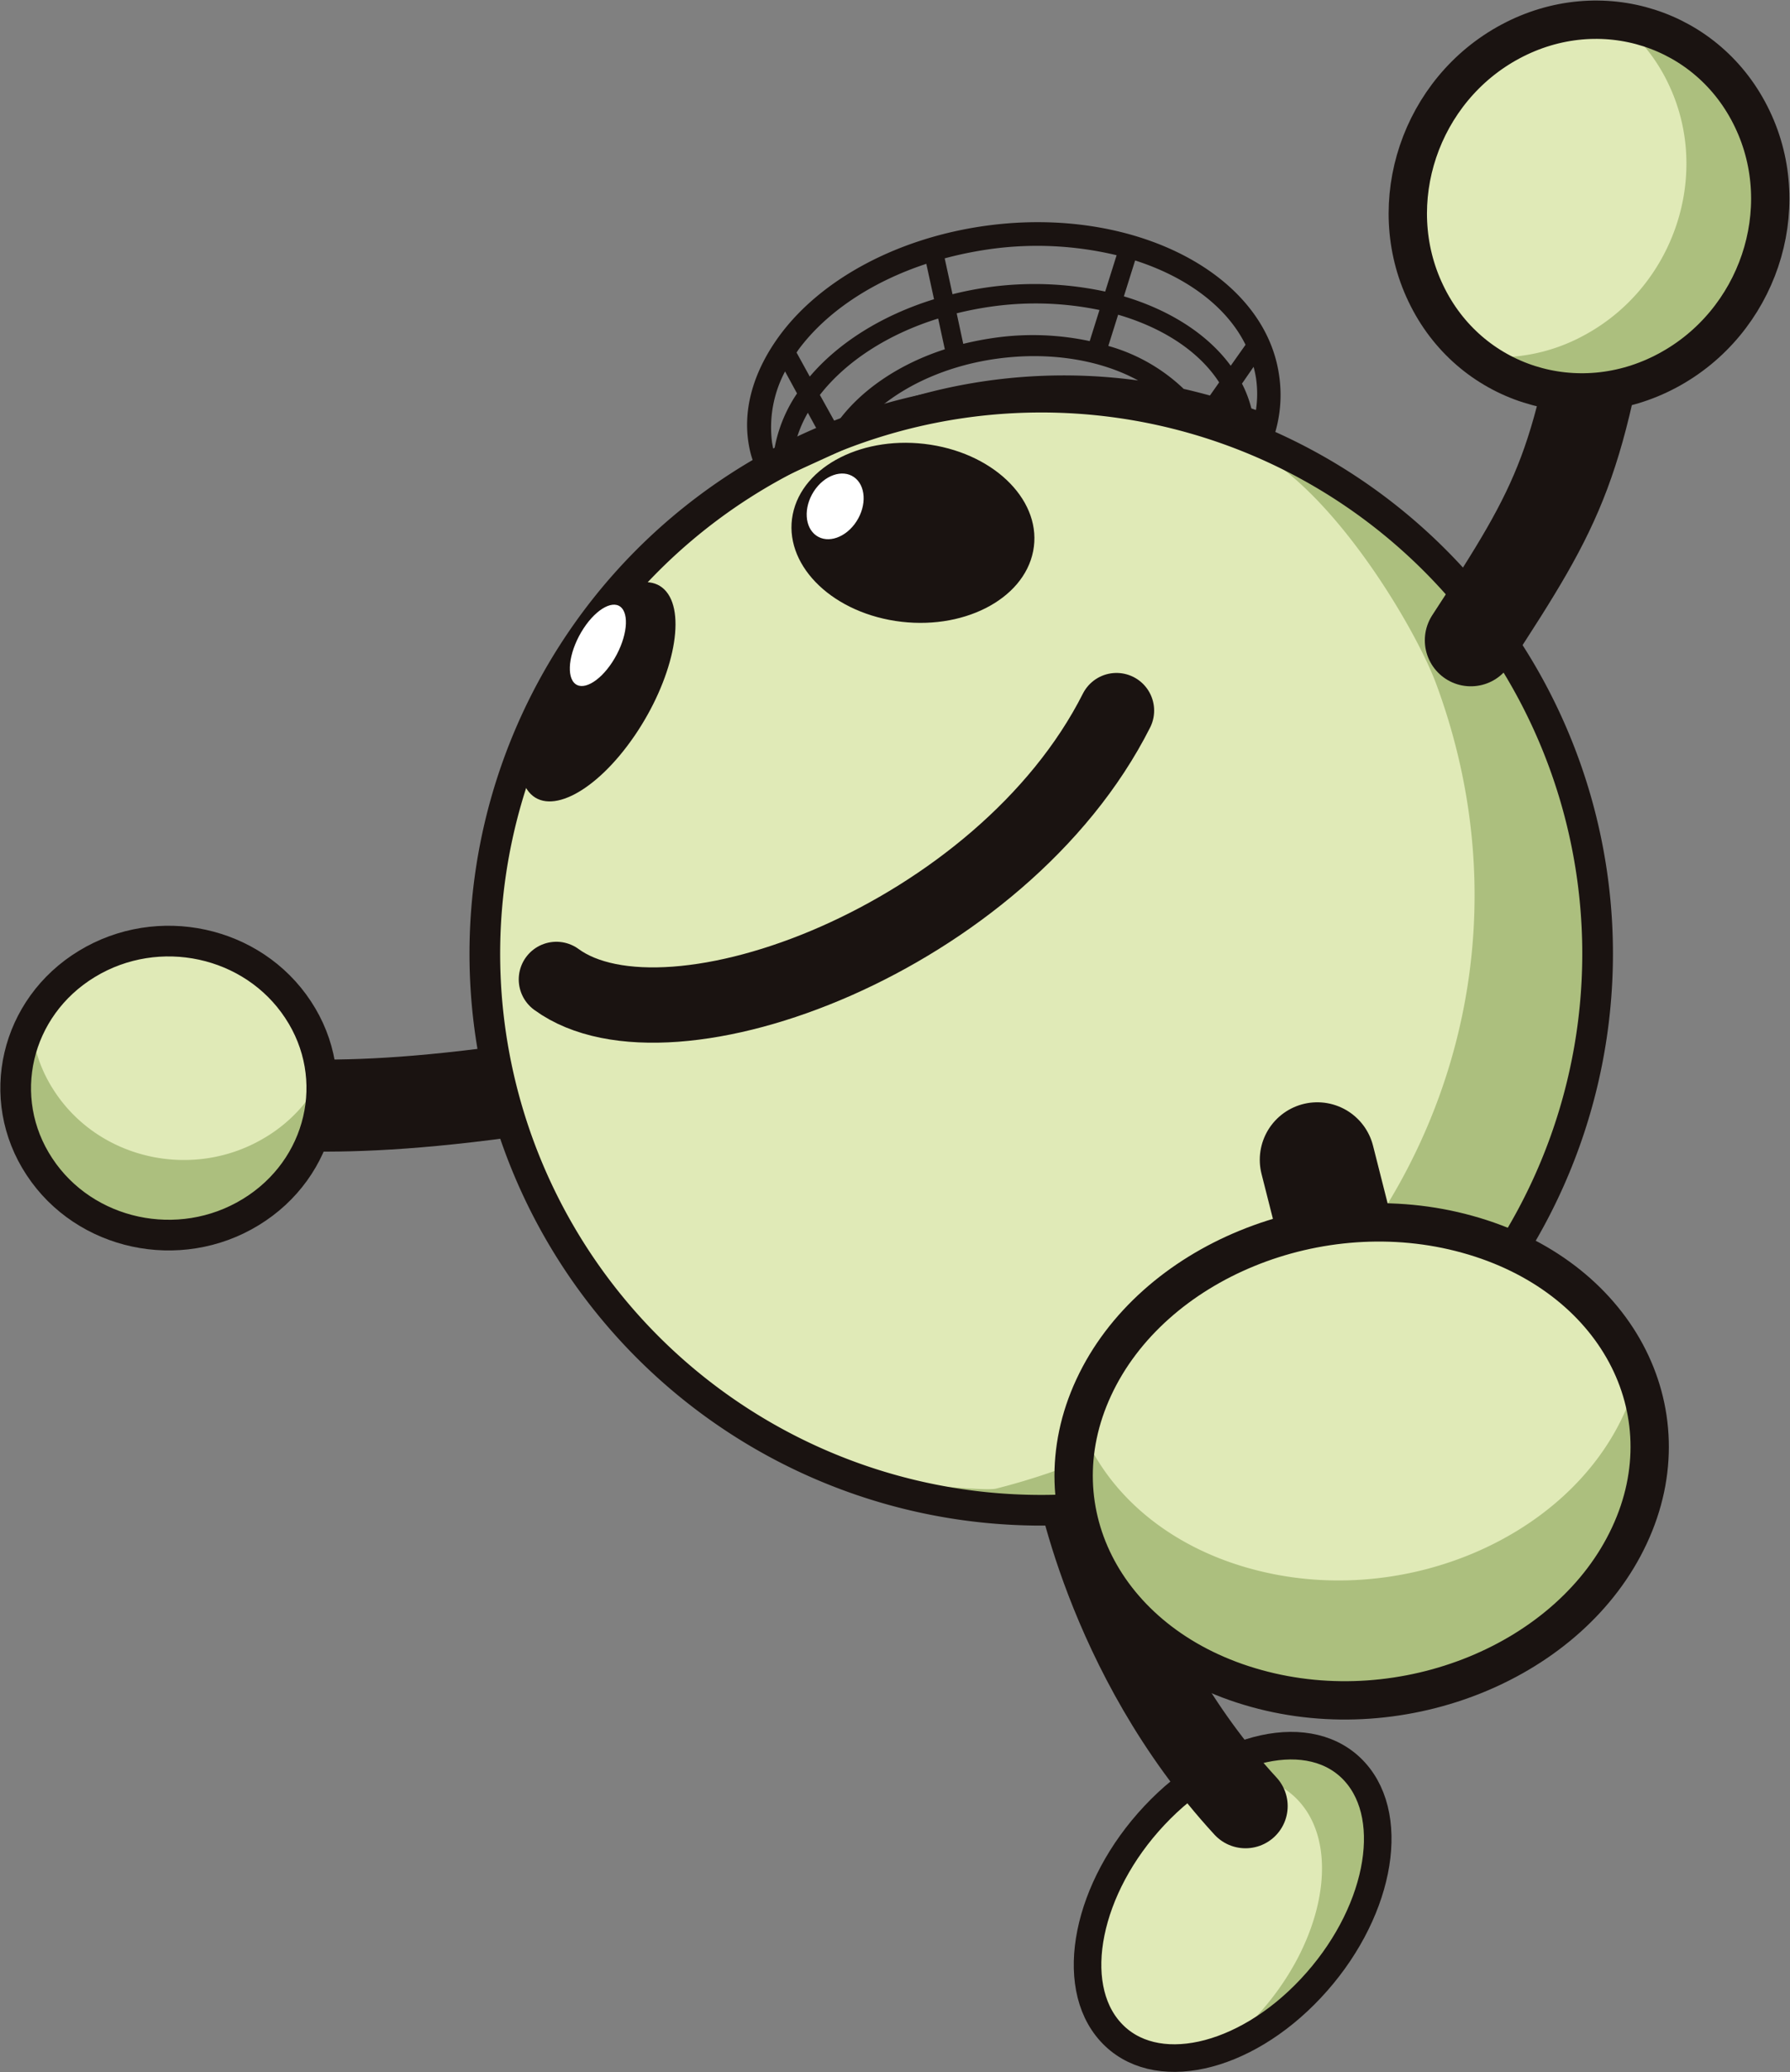
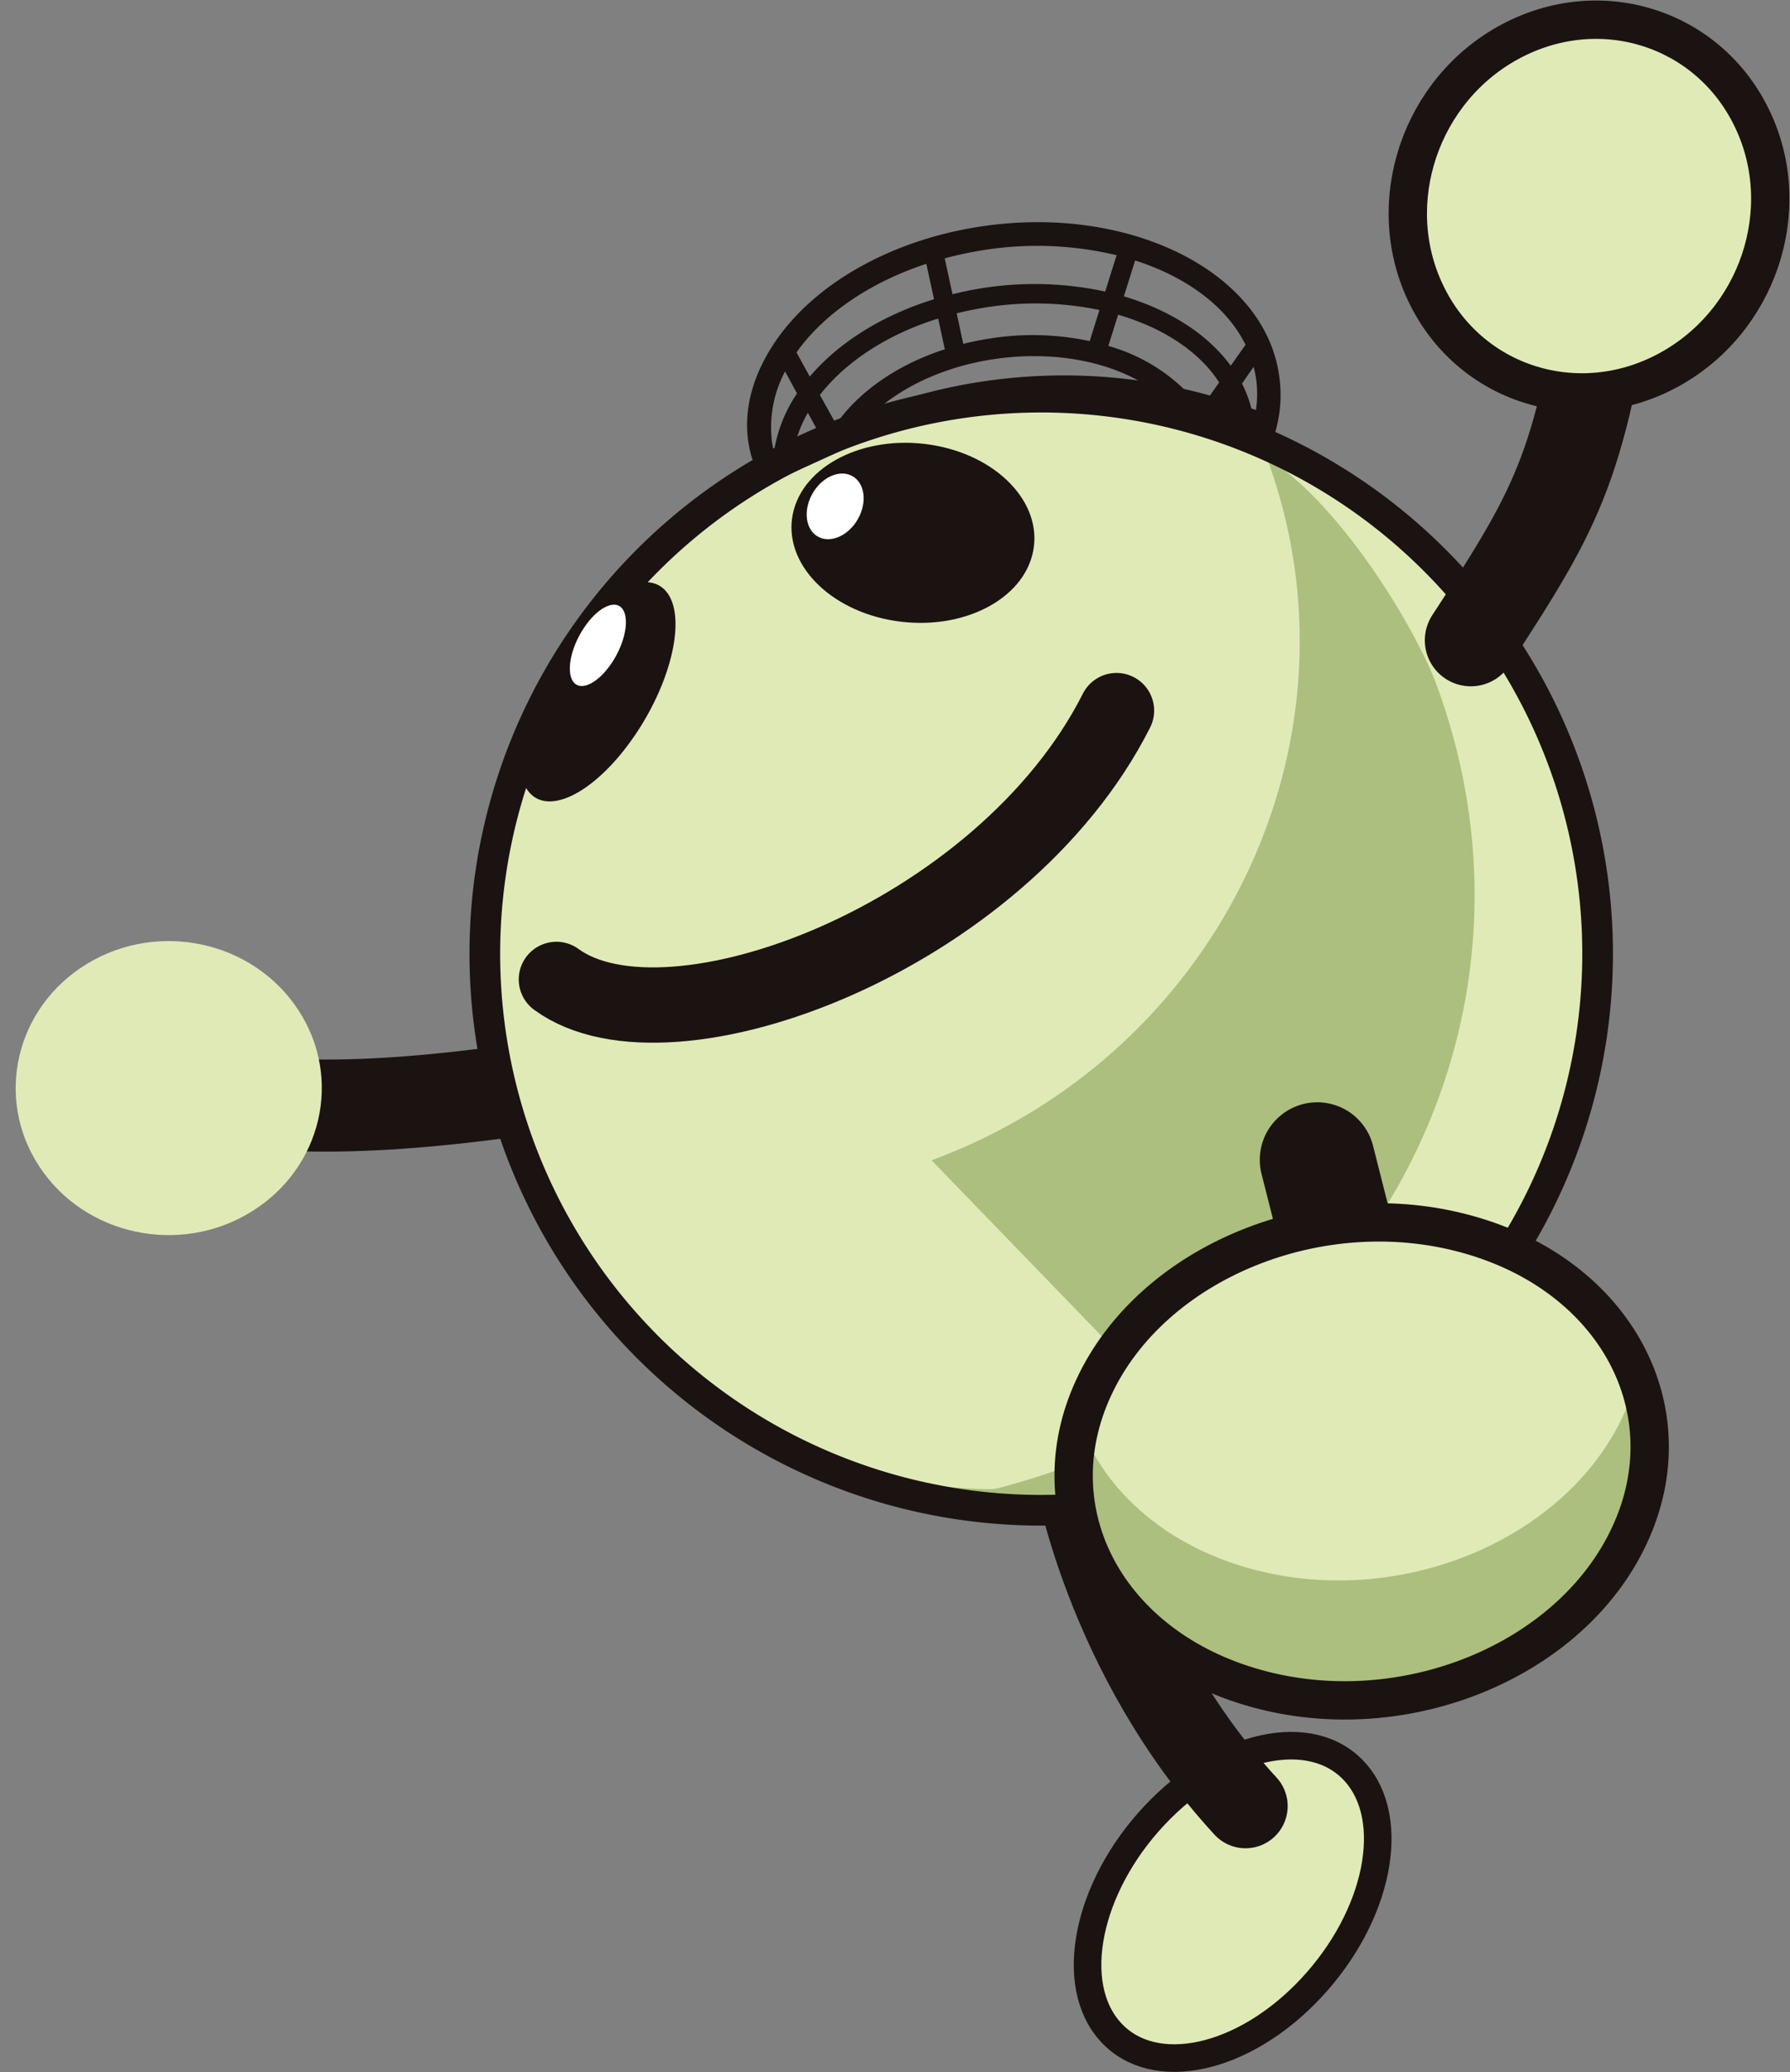
<svg xmlns="http://www.w3.org/2000/svg" width="344.683" height="398.902" viewBox="0 0 344.683 398.902">
  <rect x="0" y="0" width="344.683" height="398.902" fill="#808080" stroke="none" />
  <g id="グループ_151" data-name="グループ 151" transform="translate(-1522.483 -689.141)">
    <path id="パス_232" data-name="パス 232" d="M1043.5,1103.479c-8.321-9.213-25.641-5.435-38.6,8.4-13.01,13.84-16.781,32.505-8.437,41.668,8.334,9.193,25.6,5.444,38.549-8.378,13.03-13.863,16.8-32.5,8.493-41.685" transform="translate(739.875 -73.25)" fill="#e0eab7" fill-rule="evenodd" />
-     <path id="パス_233" data-name="パス 233" d="M1024.272,1150.851c13.029-13.862,16.8-32.5,8.493-41.685-4.807-5.322-12.618-6.3-20.857-3.519,11.646-8.511,24.7-9.795,31.588-2.168,8.311,9.189,4.537,27.823-8.493,41.685a44.338,44.338,0,0,1-17.73,11.9,50.414,50.414,0,0,0,7-6.215" transform="translate(739.875 -73.25)" fill="#acbf7e" fill-rule="evenodd" />
    <path id="パス_234" data-name="パス 234" d="M1043.5,1103.479c-8.321-9.213-25.641-5.435-38.6,8.4-13.01,13.84-16.781,32.505-8.437,41.668,8.334,9.193,25.6,5.444,38.549-8.378C1048.033,1131.3,1051.807,1112.667,1043.5,1103.479Z" transform="translate(739.875 -73.25)" fill="none" stroke="#1a1311" stroke-miterlimit="10" stroke-width="5.308" />
    <path id="パス_235" data-name="パス 235" d="M822.5,974.559c16.1-.089,28.973,3.844,84.845-6.459" transform="translate(739.875 -73.25)" fill="none" stroke="#1a1311" stroke-miterlimit="10" stroke-width="17.717" />
    <path id="パス_236" data-name="パス 236" d="M989.685,1045.236s5.794,35.54,32.758,64.833" transform="translate(739.875 -73.25)" fill="none" stroke="#1a1311" stroke-linecap="round" stroke-miterlimit="10" stroke-width="16.24" />
    <path id="パス_237" data-name="パス 237" d="M1083.354,908.916a107.14,107.14,0,1,0-63.318,137.654,107.14,107.14,0,0,0,63.318-137.654" transform="translate(739.875 -73.25)" fill="#e0eab7" />
-     <path id="パス_238" data-name="パス 238" d="M1019.426,1045.114a109,109,0,0,1-66.677,3.057c2.348-.731,19.261,1.394,21.673.783,69.675-17.634,109.511-87.939,84.747-154.89-3.681-9.953-17.794-34.106-32.638-43.611a102.863,102.863,0,0,1,57.432,59.364c20.023,54.133-8.871,114.707-64.537,135.3" transform="translate(739.875 -73.25)" fill="#acbf7e" />
+     <path id="パス_238" data-name="パス 238" d="M1019.426,1045.114a109,109,0,0,1-66.677,3.057c2.348-.731,19.261,1.394,21.673.783,69.675-17.634,109.511-87.939,84.747-154.89-3.681-9.953-17.794-34.106-32.638-43.611c20.023,54.133-8.871,114.707-64.537,135.3" transform="translate(739.875 -73.25)" fill="#acbf7e" />
    <line id="線_1" data-name="線 1" x1="10.858" y1="42.842" transform="translate(1776.139 912.408)" fill="none" stroke="#1a1311" stroke-linecap="round" stroke-miterlimit="10" stroke-width="22.146" />
    <path id="パス_239" data-name="パス 239" d="M799.352,947.939c-13.773,8.357-17.862,25.877-9.143,39.052,8.708,13.221,26.922,17.133,40.652,8.753,13.757-8.371,17.85-25.831,9.135-39-8.724-13.24-26.9-17.156-40.644-8.809" transform="translate(739.875 -73.25)" fill="#e0eab7" fill-rule="evenodd" />
-     <path id="パス_240" data-name="パス 240" d="M833.787,981.284c-13.729,8.38-31.944,4.468-40.651-8.753a27.315,27.315,0,0,1-4.508-13.111,27.27,27.27,0,0,0,1.581,27.571c8.707,13.221,26.922,17.132,40.651,8.753A27.947,27.947,0,0,0,844.5,969.816a28.629,28.629,0,0,1-10.71,11.468" transform="translate(739.875 -73.25)" fill="#acbf7e" fill-rule="evenodd" />
-     <path id="パス_241" data-name="パス 241" d="M799.352,947.939c-13.773,8.357-17.862,25.877-9.143,39.052,8.708,13.221,26.922,17.133,40.652,8.753,13.757-8.371,17.85-25.831,9.135-39C831.272,943.508,813.094,939.592,799.352,947.939Z" transform="translate(739.875 -73.25)" fill="none" stroke="#1a1311" stroke-miterlimit="10" stroke-width="5.906" />
    <path id="パス_242" data-name="パス 242" d="M997.6,899.184c-22.058,43.662-86.082,67.67-107.854,51.75" transform="translate(739.875 -73.25)" fill="none" stroke="#1a1311" stroke-linecap="round" stroke-miterlimit="10" stroke-width="14.498" />
    <path id="パス_243" data-name="パス 243" d="M886.242,991.768a107.139,107.139,0,1,0,51.079-142.649A107.138,107.138,0,0,0,886.242,991.768Z" transform="translate(739.875 -73.25)" fill="none" stroke="#1a1311" stroke-miterlimit="10" stroke-width="5.906" />
    <path id="パス_244" data-name="パス 244" d="M971.877,840.106l22.249-2.223,27.479,7.342,6.235,1.415a25.612,25.612,0,0,0,1.059-12.092c-2.845-19.581-28.035-32.488-56.145-28.739-16.954,2.261-31.88,10.148-39.994,21.13-4.928,6.7-7.249,14.1-5.925,21.27a18.347,18.347,0,0,0,3.211,7.585l33.68-15.389Zm-9.411-20.115c-9.849,3.041-18.3,8.259-23.928,14.891l-2.545-4.624c.113-.177.237-.37.362-.548,5.374-7.27,14.173-13.088,24.625-16.532l1.486,6.813m35.159-8.471-2.2,7a64.444,64.444,0,0,0-29.4.513l-1.507-6.909a73.98,73.98,0,0,1,8.823-1.789,65.682,65.682,0,0,1,24.281,1.189m-23.9,9.855a60.6,60.6,0,0,1,20.6.689l-1.881,5.987a52.42,52.42,0,0,0-18.139-.66,61.009,61.009,0,0,0-6.21,1.189l-1.264-5.879a66.277,66.277,0,0,1,6.894-1.326m48.042,14.862,2.233-3.229a20.062,20.062,0,0,1,.473,2.2,20.907,20.907,0,0,1-.013,6.113c-.283-.1-.584-.2-.887-.314a22.093,22.093,0,0,0-1.806-4.77m-2.168-3.441c-4.441-6.07-11.726-10.719-20.574-13.361l2.164-6.908c9.924,3.18,17.645,8.9,21.262,16.229l-2.852,4.04m-9.057,4.454a34.469,34.469,0,0,0-14.511-8.269l1.887-6.009c8.643,2.518,15.6,7.068,19.453,13.026l-1.776,2.528c-1.457-.4-3.21-.858-5.053-1.276m-58.5,3.563c5.782-4.823,13.863-8.221,22.779-9.407,10.267-1.362,19.9.357,26.953,4.224a105.5,105.5,0,0,0-36.161,1.317,103.776,103.776,0,0,0-13.571,3.866m-11.556-2.4c5.088-6.531,13.189-11.729,22.778-14.705l1.282,5.915c-8.656,2.8-15.968,7.674-20.5,13.808-.156.206-.293.419-.429.617l-3.129-5.635m-4.826,9.715a23.365,23.365,0,0,1,2.509-6.283l2.123,3.885c-1.713.826-3.342,1.644-4.632,2.4m-1.879-14.239,2.306,4.237a27.586,27.586,0,0,0-4.451,11.273c-.14-.617-.247-1.22-.362-1.841a22.9,22.9,0,0,1,2.507-13.669" transform="translate(739.875 -73.25)" fill="#1a1311" fill-rule="evenodd" />
    <path id="パス_245" data-name="パス 245" d="M955.038,881.928c12.782,1.961,24.652-4.045,26.511-13.414s-7-18.554-19.779-20.515-24.652,4.044-26.511,13.413,7,18.555,19.779,20.516" transform="translate(739.875 -73.25)" fill="#1a1311" />
    <path id="パス_246" data-name="パス 246" d="M904.75,904.1c-7.3,10.656-16.39,15.473-20.295,10.758s-1.15-17.174,6.153-27.83,16.39-15.472,20.3-10.758,1.15,17.174-6.154,27.83" transform="translate(739.875 -73.25)" fill="#1a1311" />
    <path id="パス_247" data-name="パス 247" d="M902.484,879.353c1.608,1.839.786,6.583-1.837,10.6s-6.051,5.778-7.659,3.939-.786-6.584,1.837-10.6,6.051-5.777,7.659-3.938" transform="translate(739.875 -73.25)" fill="#fff" />
    <path id="パス_248" data-name="パス 248" d="M902.484,879.353c1.608,1.839.786,6.583-1.837,10.6s-6.051,5.778-7.659,3.939-.786-6.584,1.837-10.6S900.876,877.514,902.484,879.353Z" transform="translate(739.875 -73.25)" fill="none" stroke="#1a1311" stroke-miterlimit="10" stroke-width="0.337" />
    <path id="パス_249" data-name="パス 249" d="M939.706,865.636c2.348,1.642,5.917.391,7.972-2.793s1.819-7.1-.529-8.739-5.917-.391-7.972,2.793-1.819,7.1.529,8.739" transform="translate(739.875 -73.25)" fill="#fff" />
    <path id="パス_250" data-name="パス 250" d="M939.706,865.636c2.348,1.642,5.917.391,7.972-2.793s1.819-7.1-.529-8.739-5.917-.391-7.972,2.793S937.358,863.994,939.706,865.636Z" transform="translate(739.875 -73.25)" fill="none" stroke="#1a1311" stroke-miterlimit="10" stroke-width="0.33" />
    <path id="パス_251" data-name="パス 251" d="M993.221,1029.475c11.224-24.183,43.5-37.387,71.941-29.476,28.523,7.875,42.484,33.859,31.2,57.984-11.255,24.164-43.419,37.35-71.835,29.442-28.566-7.89-42.522-33.82-31.307-57.95" transform="translate(739.875 -73.25)" fill="#e0eab7" fill-rule="evenodd" />
    <path id="パス_252" data-name="パス 252" d="M1023.343,1064.341c28.416,7.908,60.58-5.278,71.835-29.442a42.356,42.356,0,0,0,2.636-7.311,38.536,38.536,0,0,1-1.45,30.4c-11.256,24.164-43.419,37.351-71.836,29.442-25.722-7.105-39.588-28.835-33.907-50.71,4.782,12.645,16.344,23.1,32.722,27.626" transform="translate(739.875 -73.25)" fill="#acbf7e" fill-rule="evenodd" />
    <path id="パス_253" data-name="パス 253" d="M993.221,1029.475c11.224-24.183,43.5-37.387,71.941-29.476,28.523,7.875,42.484,33.859,31.2,57.984-11.255,24.164-43.419,37.35-71.835,29.442C995.962,1079.535,982.006,1053.6,993.221,1029.475Z" transform="translate(739.875 -73.25)" fill="none" stroke="#1a1311" stroke-miterlimit="10" stroke-width="7.382" />
    <path id="パス_254" data-name="パス 254" d="M1093.4,808.755c-6.306,43.341-10.063,50.048-27.569,76.894" transform="translate(739.875 -73.25)" fill="none" stroke="#1a1311" stroke-linecap="round" stroke-miterlimit="10" stroke-width="17.717" />
    <path id="パス_255" data-name="パス 255" d="M1073.49,770.367c-17.39,9.278-24.7,31.04-16.329,48.5,8.351,17.523,29.212,24.166,46.554,14.856,17.374-9.3,24.681-30.983,16.312-48.435-8.366-17.548-29.185-24.193-46.537-14.925" transform="translate(739.875 -73.25)" fill="#e0eab7" fill-rule="evenodd" />
-     <path id="パス_256" data-name="パス 256" d="M1103.882,778.544c8.368,17.451,1.061,39.137-16.312,48.434a34.473,34.473,0,0,1-20.827,3.92,33.717,33.717,0,0,0,36.972,2.828c17.374-9.3,24.681-30.983,16.313-48.434a33.135,33.135,0,0,0-25.758-18.816,33.654,33.654,0,0,1,9.612,12.068" transform="translate(739.875 -73.25)" fill="#acbf7e" fill-rule="evenodd" />
    <path id="パス_257" data-name="パス 257" d="M1073.49,770.367c-17.39,9.278-24.7,31.04-16.329,48.5,8.351,17.523,29.212,24.166,46.554,14.856,17.374-9.3,24.681-30.983,16.312-48.435C1111.661,767.744,1090.842,761.1,1073.49,770.367Z" transform="translate(739.875 -73.25)" fill="none" stroke="#1a1311" stroke-miterlimit="10" stroke-width="7.382" />
  </g>
</svg>